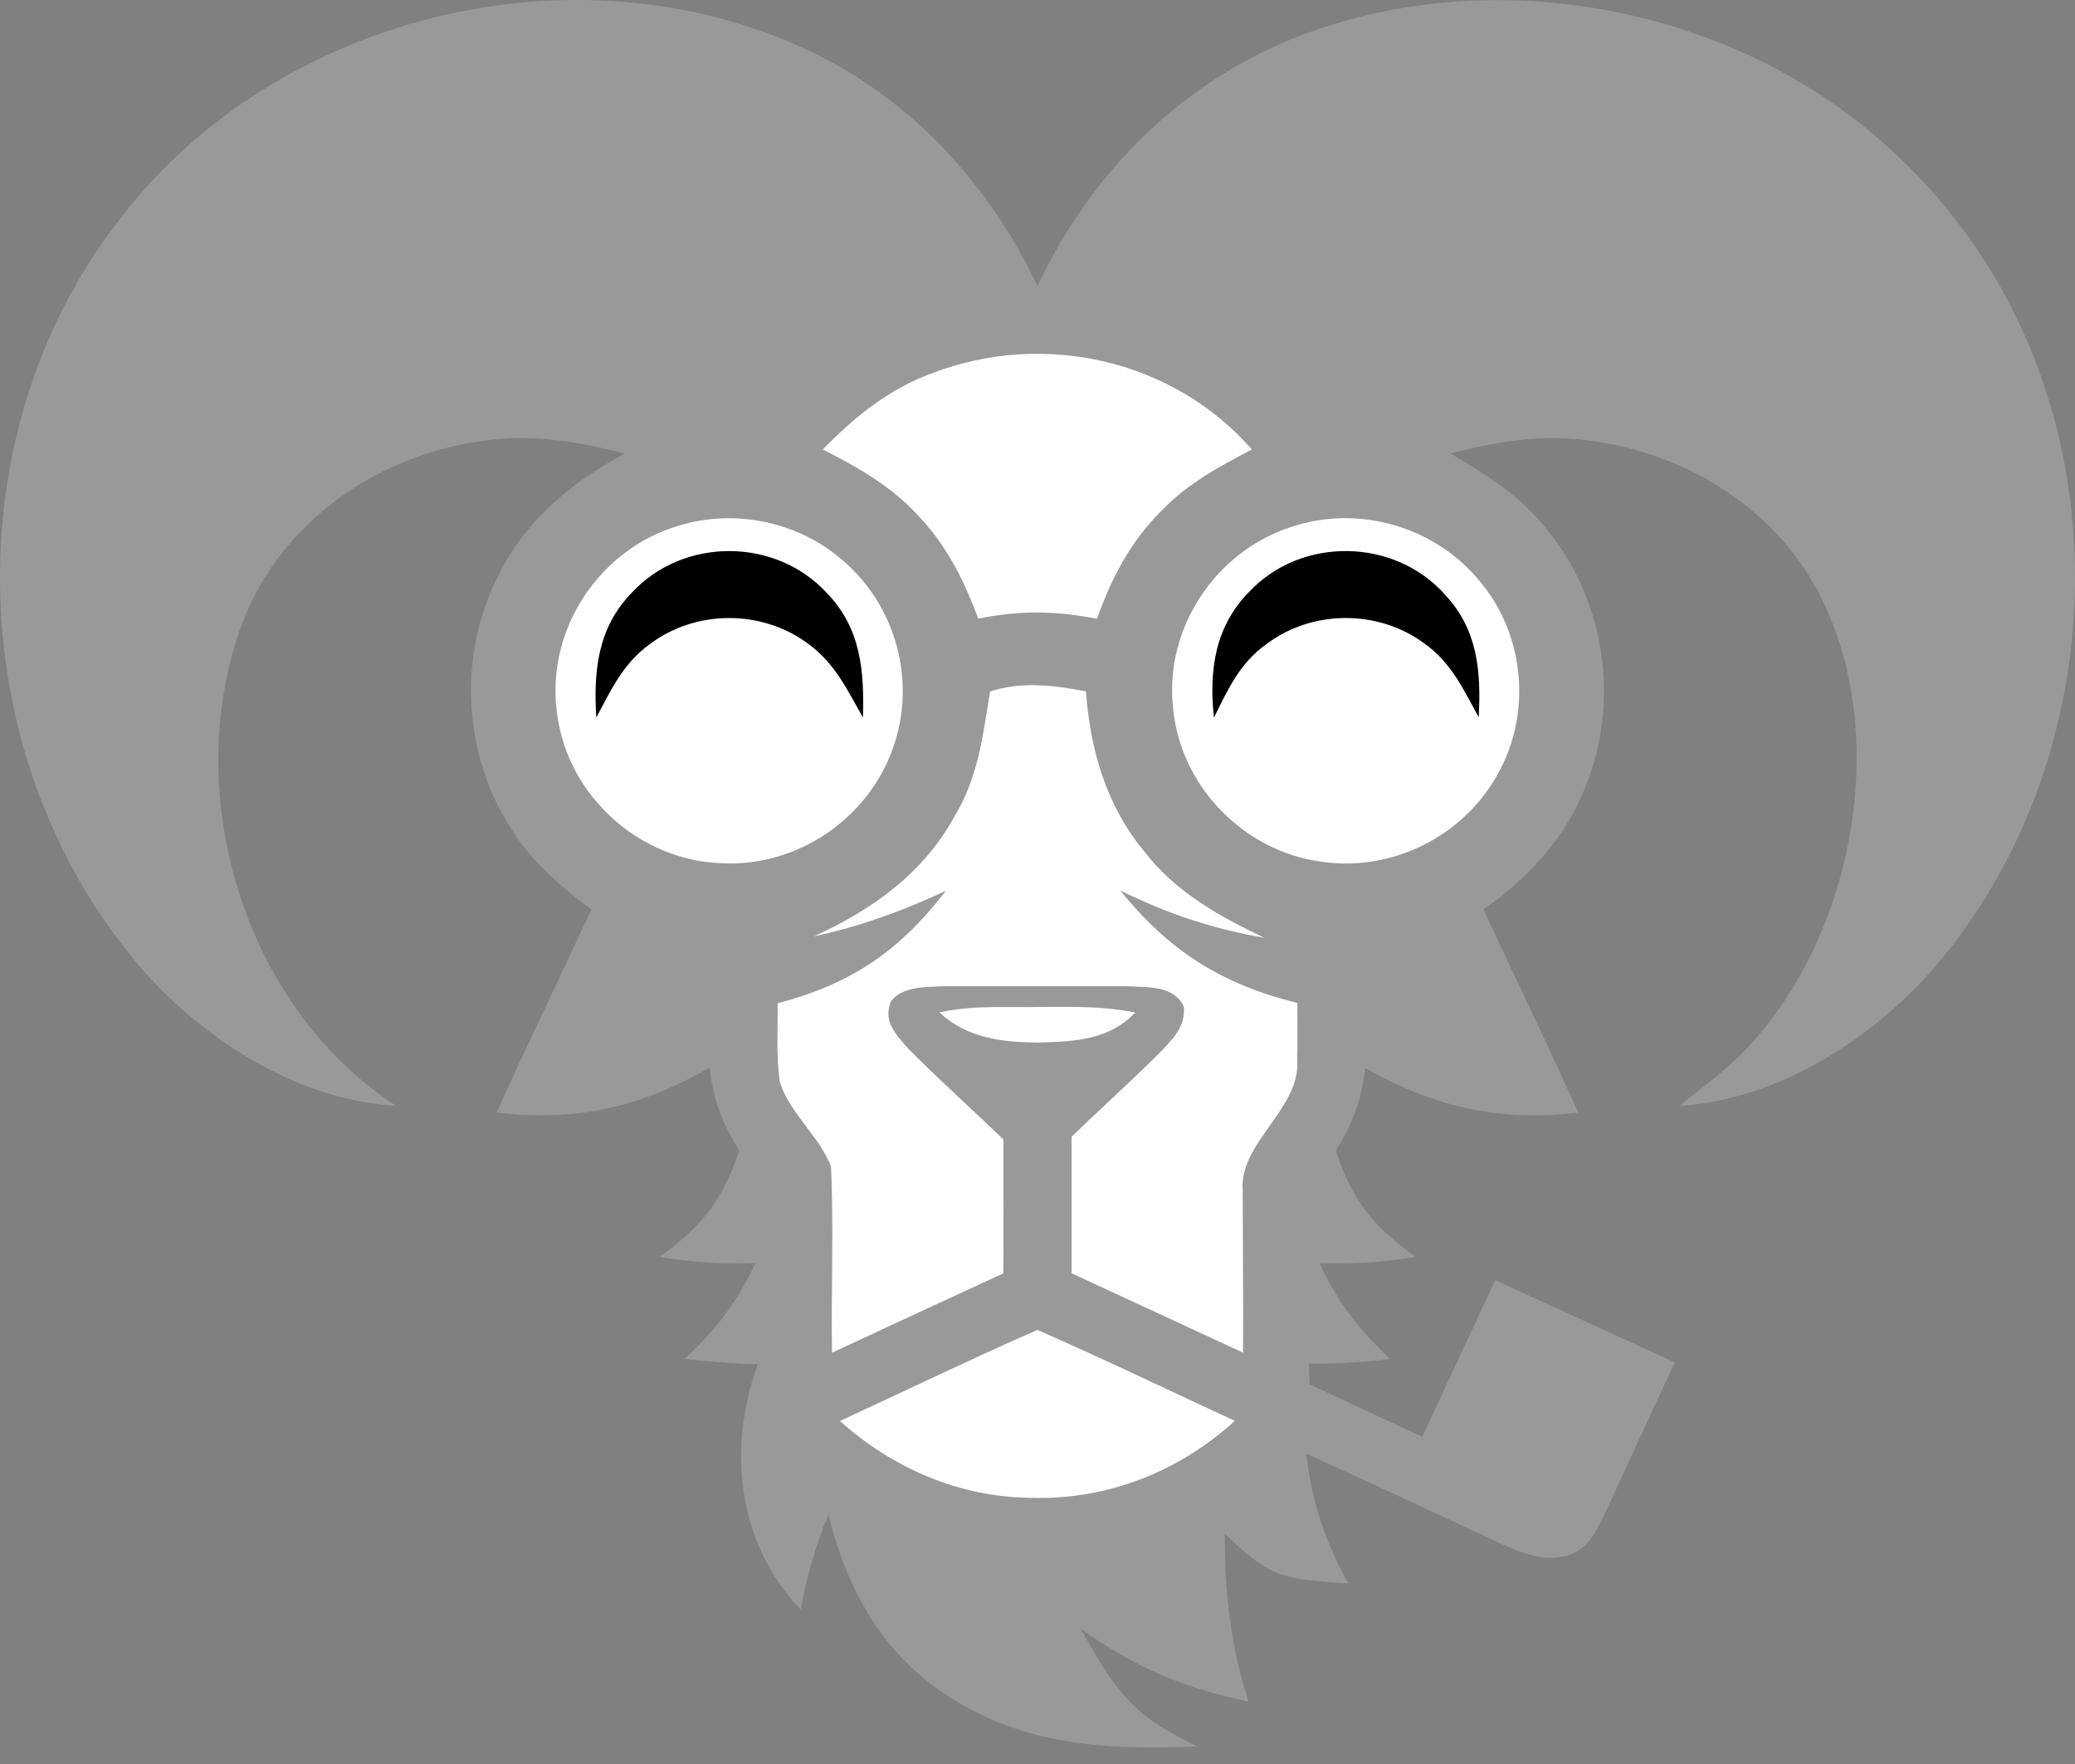
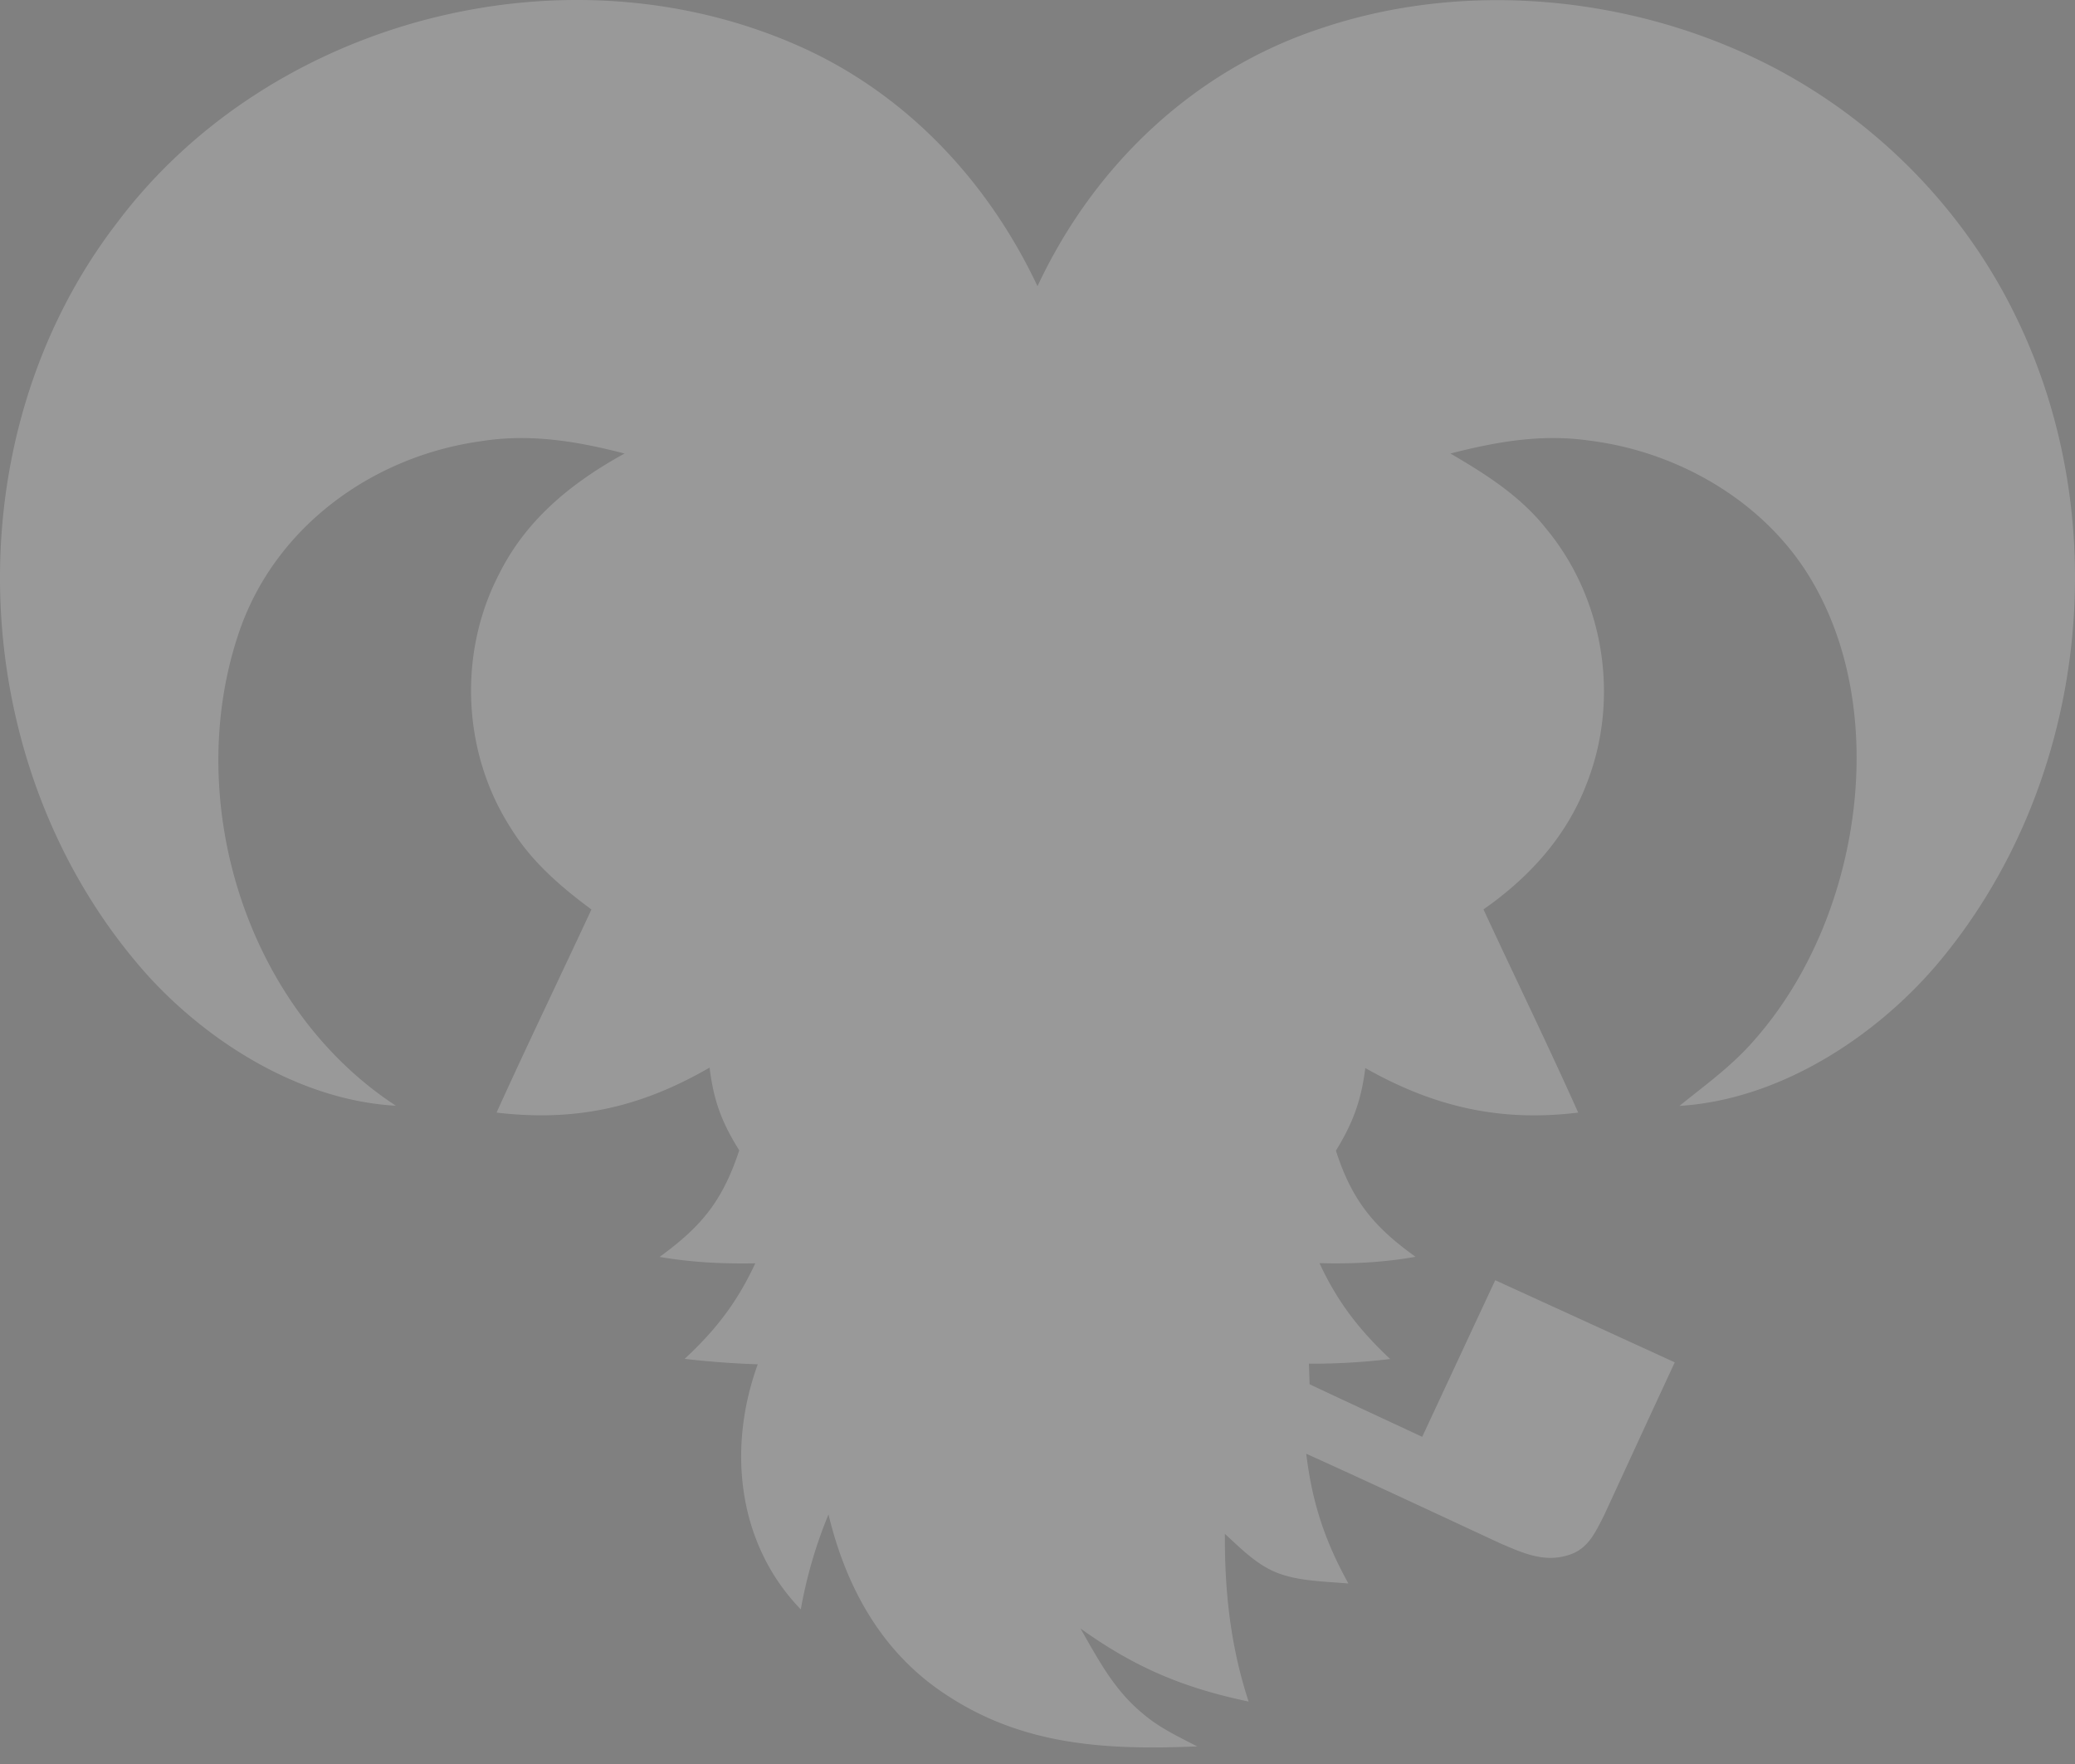
<svg xmlns="http://www.w3.org/2000/svg" width="80" height="68" fill="none">
  <rect width="100%" height="100%" fill="#808080" stroke="none" />
  <path d="M30.86 1.8c4.11 1.843 7.239 5.203 9.14 9.232 2.167-4.636 6.017-8.325 10.931-9.94 5.246-1.769 11.239-1.32 16.266.936 4.584 2.046 8.368 5.708 10.543 10.215 3.894 8.006 2.689 18.164-3.093 24.972-2.426 2.83-6.095 5.182-9.897 5.416 1.014-.821 2.034-1.547 2.894-2.545 2.195-2.491 3.488-5.807 3.84-9.082.32-3.01-.137-6.204-1.748-8.814-1.805-2.922-5.102-4.798-8.491-5.209-1.82-.261-3.566.05-5.324.502 1.382.808 2.693 1.636 3.7 2.909 2.245 2.715 2.839 6.584 1.539 9.849-.772 2.015-2.208 3.587-3.966 4.815 1.212 2.614 2.474 5.203 3.652 7.833-3.034.37-5.58-.23-8.208-1.717-.157 1.252-.475 2.114-1.133 3.183.607 1.9 1.457 2.94 3.071 4.093-1.252.22-2.433.278-3.703.245.683 1.483 1.536 2.582 2.724 3.695a24.841 24.841 0 0 1-3.133.18c.01.265.017.53.027.794 1.444.679 2.894 1.351 4.341 2.026.939-2.012 1.874-4.025 2.816-6.037 2.307 1.055 4.614 2.107 6.921 3.166-.915 1.969-1.822 3.937-2.73 5.909-.317.61-.584 1.242-1.287 1.493-.972.346-1.805-.037-2.693-.417-2.494-1.158-4.99-2.329-7.498-3.462.226 1.873.71 3.346 1.625 5.002-.901-.081-1.935-.084-2.782-.427-.778-.316-1.372-.934-1.98-1.487-.01 2.23.216 4.337.916 6.465-2.53-.532-4.386-1.316-6.482-2.816.697 1.218 1.297 2.372 2.407 3.285.638.543 1.354.879 2.092 1.259-3.437.146-6.659-.014-9.618-1.951-2.515-1.613-3.915-4.151-4.597-6.992a17.68 17.68 0 0 0-1.068 3.662c-2.454-2.535-2.833-6.224-1.659-9.448a34.101 34.101 0 0 1-2.819-.21c1.208-1.12 2.03-2.19 2.723-3.683-1.259.024-2.443-.034-3.689-.247 1.642-1.192 2.427-2.172 3.072-4.107-.676-1.076-.99-1.917-1.144-3.19-2.655 1.53-5.14 2.094-8.214 1.734 1.19-2.623 2.443-5.216 3.658-7.83-1.205-.892-2.314-1.852-3.109-3.139-1.867-2.898-2.038-6.723-.457-9.78 1.05-2.115 2.805-3.537 4.843-4.657-1.82-.471-3.628-.777-5.512-.478-4.201.573-7.98 3.312-9.355 7.378-2.188 6.438.256 14.454 6.051 18.241-3.614-.197-7.133-2.365-9.525-4.975-7.12-7.9-7.72-20.644-1.205-29.088C10.451.708 21.863-2.228 30.86 1.801Z" fill="rgba(255,255,255,.2)" />
-   <path d="M48.266 17.327c-1.28.665-2.502 1.327-3.505 2.382-1.174 1.165-1.922 2.6-2.468 4.144-1.62-.315-2.959-.326-4.576-.006-.533-1.426-1.185-2.766-2.24-3.886-1.047-1.178-2.361-1.928-3.753-2.634 1.221-1.262 2.566-2.345 4.245-2.953 4.294-1.629 9.263-.512 12.297 2.953Zm-22.361 3.021c2.228-.781 4.788-.306 6.566 1.238 2.072 1.748 2.87 4.67 1.966 7.222-.946 2.756-3.73 4.643-6.659 4.466-3.13-.125-5.843-2.572-6.283-5.654-.502-3.122 1.416-6.248 4.41-7.273Zm23.876-.035c2.645-.889 5.645.017 7.358 2.2 1.67 2.07 1.905 5.066.58 7.37-1.31 2.35-4.027 3.714-6.706 3.344-3.037-.37-5.518-2.919-5.788-5.95-.331-3.054 1.628-6.017 4.556-6.964Z" fill="#fff" />
-   <path d="M31.877 22.859c1.314 1.354 1.447 2.996 1.393 4.799-.598-1.05-1.055-2.047-2.048-2.794-1.789-1.38-4.4-1.387-6.195-.013-1.01.736-1.467 1.744-2.037 2.81-.113-1.802.055-3.469 1.375-4.82 1.987-2.137 5.536-2.13 7.512.018Zm23.833.064c1.265 1.35 1.395 2.956 1.3 4.724-.608-1.1-1.065-2.131-2.14-2.874-1.761-1.276-4.26-1.266-6.007.03-1.054.733-1.512 1.755-2.061 2.861-.195-1.826.037-3.533 1.389-4.88 2.013-2.111 5.583-2.043 7.518.139Z" fill="#000" />
-   <path d="M38.17 26.656c1.246-.4 2.444-.24 3.697-.006.167 2.243.768 4.364 2.215 6.129 1.221 1.598 2.873 2.514 4.655 3.37-2.024-.353-3.717-.923-5.553-1.826 1.898 2.338 3.894 3.61 6.833 4.34 0 .734.017 1.467-.004 2.2.137 1.887-2.26 3.183-2.102 5.05.007 2.077.024 4.154.014 6.23-2.205-1.017-4.406-2.043-6.611-3.06 0-1.755-.004-3.51 0-5.264 1.105-1.066 2.249-2.101 3.341-3.18.512-.547 1.051-1.005.99-1.826-.39-.835-1.369-.743-2.147-.794-2.396 0-4.792-.004-7.188 0-.672.04-1.467 0-1.948.556-.345.78.174 1.3.655 1.846 1.188 1.202 2.454 2.332 3.672 3.506-.003 1.72.004 3.438-.007 5.159-2.204 1.014-4.402 2.036-6.604 3.058-.04-2.39.072-4.8-.04-7.178-.437-1.15-1.605-2.064-1.97-3.252-.153-.994-.071-2.032-.088-3.037 2.856-.757 4.702-2.016 6.487-4.34-1.669.783-3.273 1.364-5.078 1.757 2.246-1.038 4.201-2.413 5.41-4.622.914-1.503 1.098-3.122 1.371-4.816Z" fill="#fff" />
-   <path d="M36.215 39.027c.938-.207 1.88-.214 2.836-.207 1.607.02 3.126-.105 4.72.21-1.02 1.066-2.304 1.11-3.7 1.16-1.423-.013-2.77-.152-3.856-1.163Zm3.781 12.241c2.56 1.113 5.075 2.342 7.614 3.502-2.167 1.972-4.924 3.058-7.873 2.97-2.771-.034-5.31-1.137-7.355-2.963 2.536-1.167 5.055-2.392 7.614-3.509Z" fill="#fff" />
</svg>